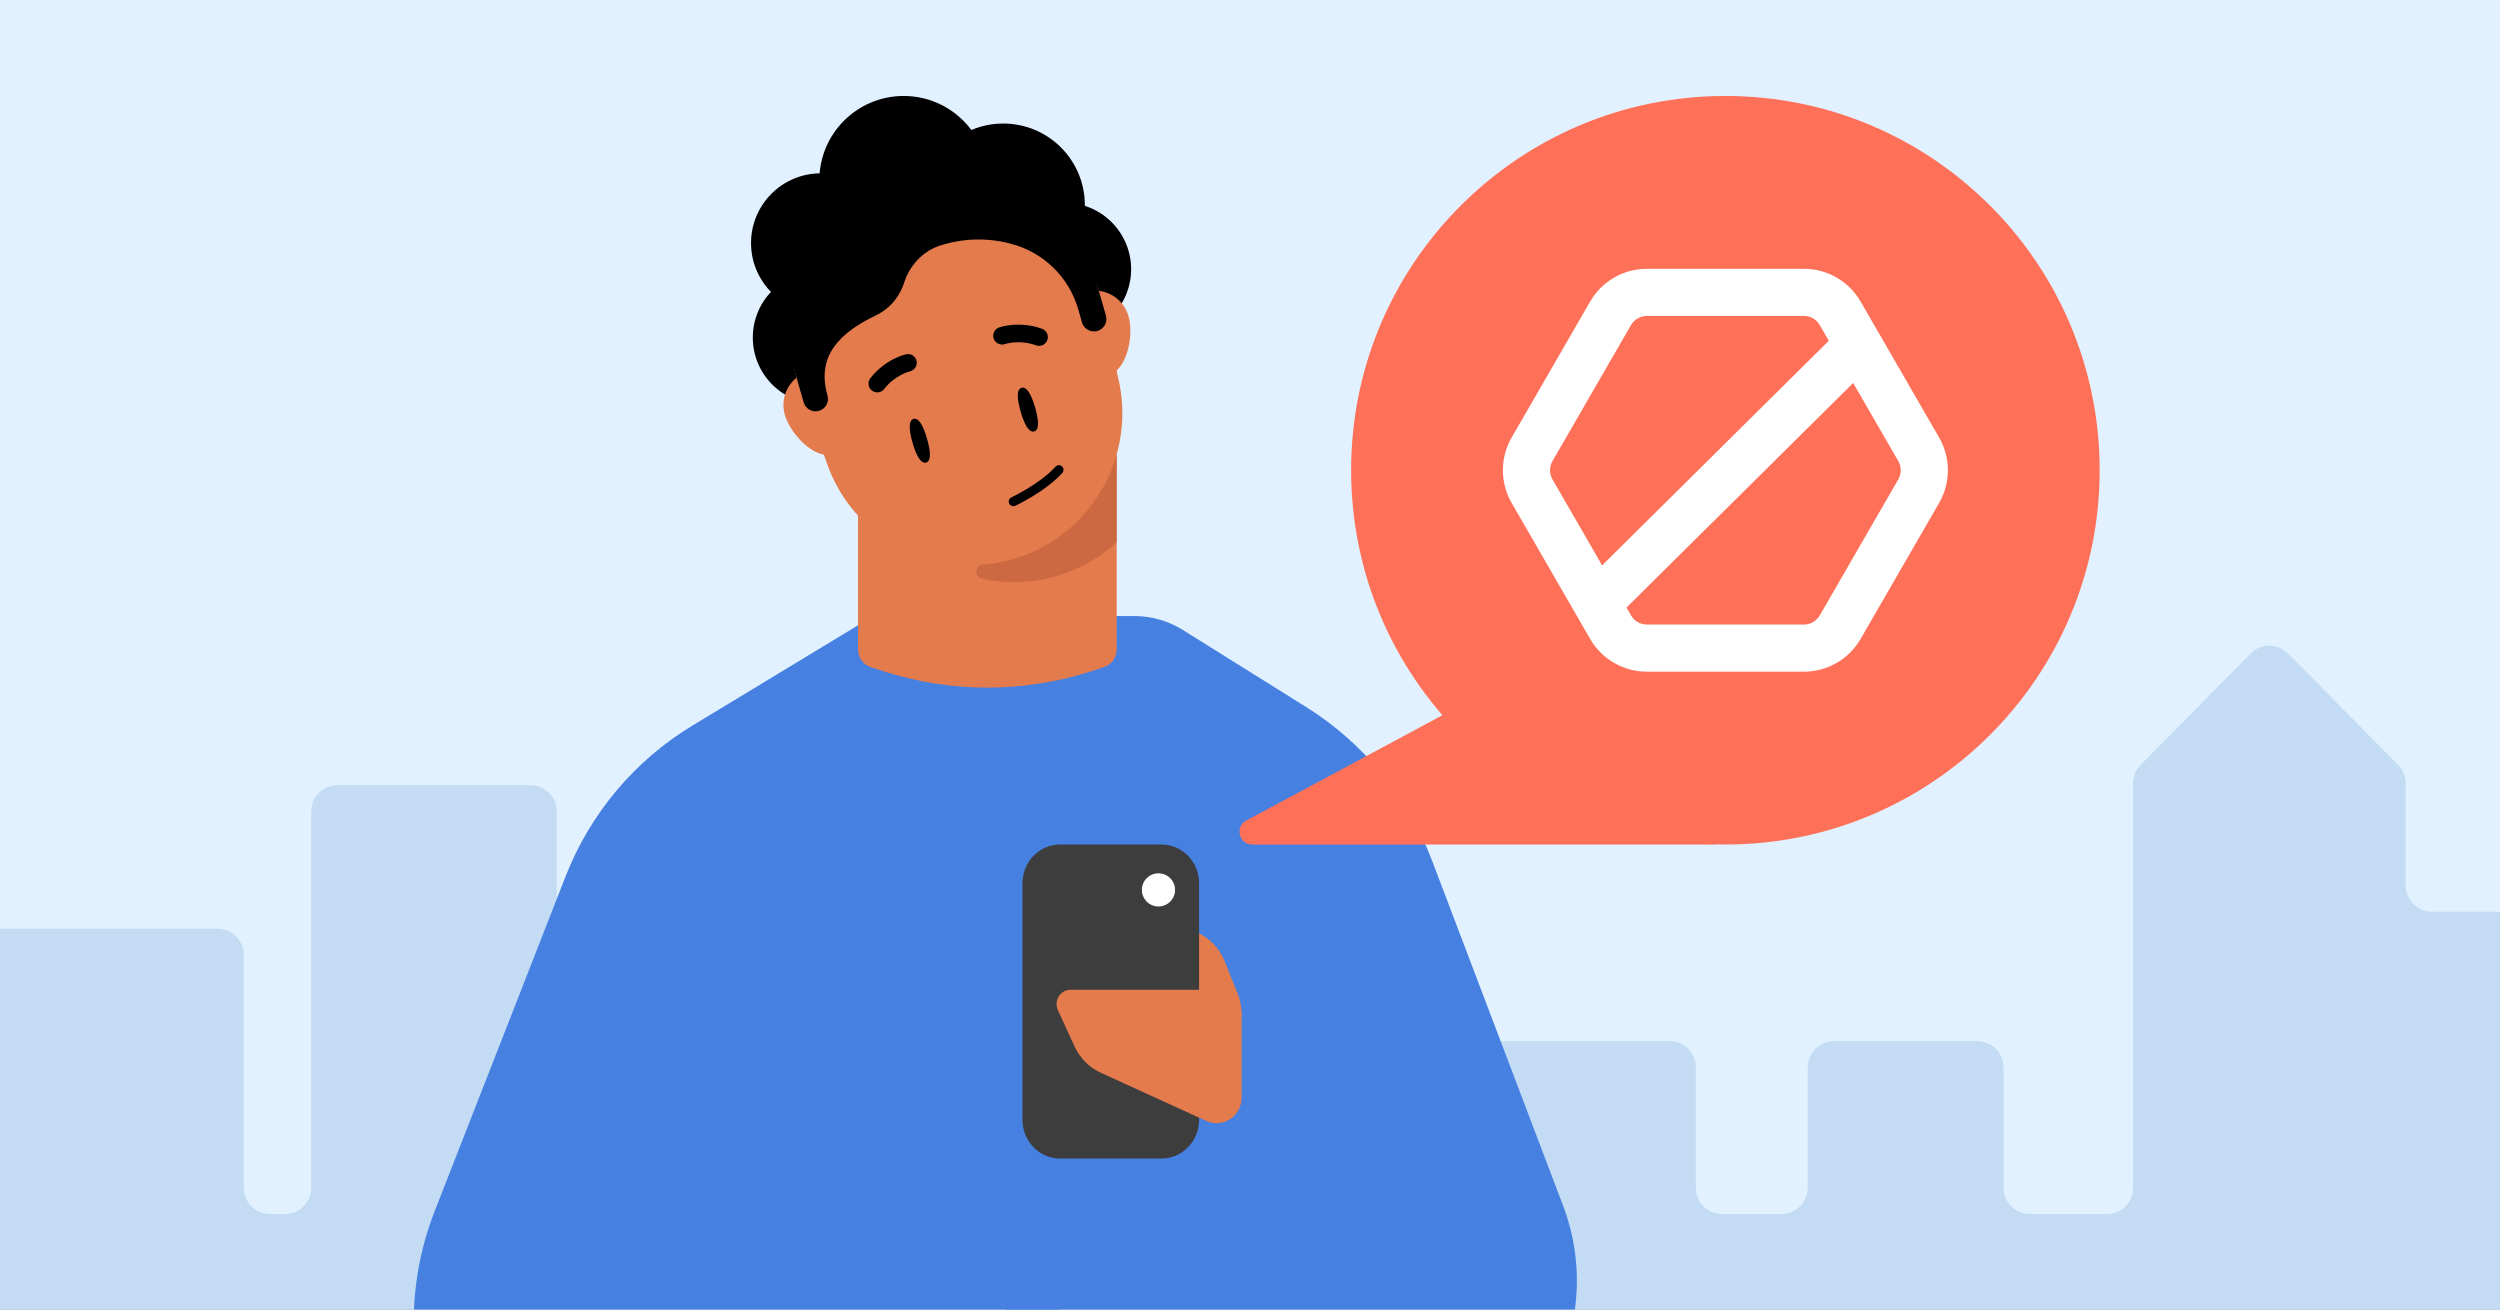
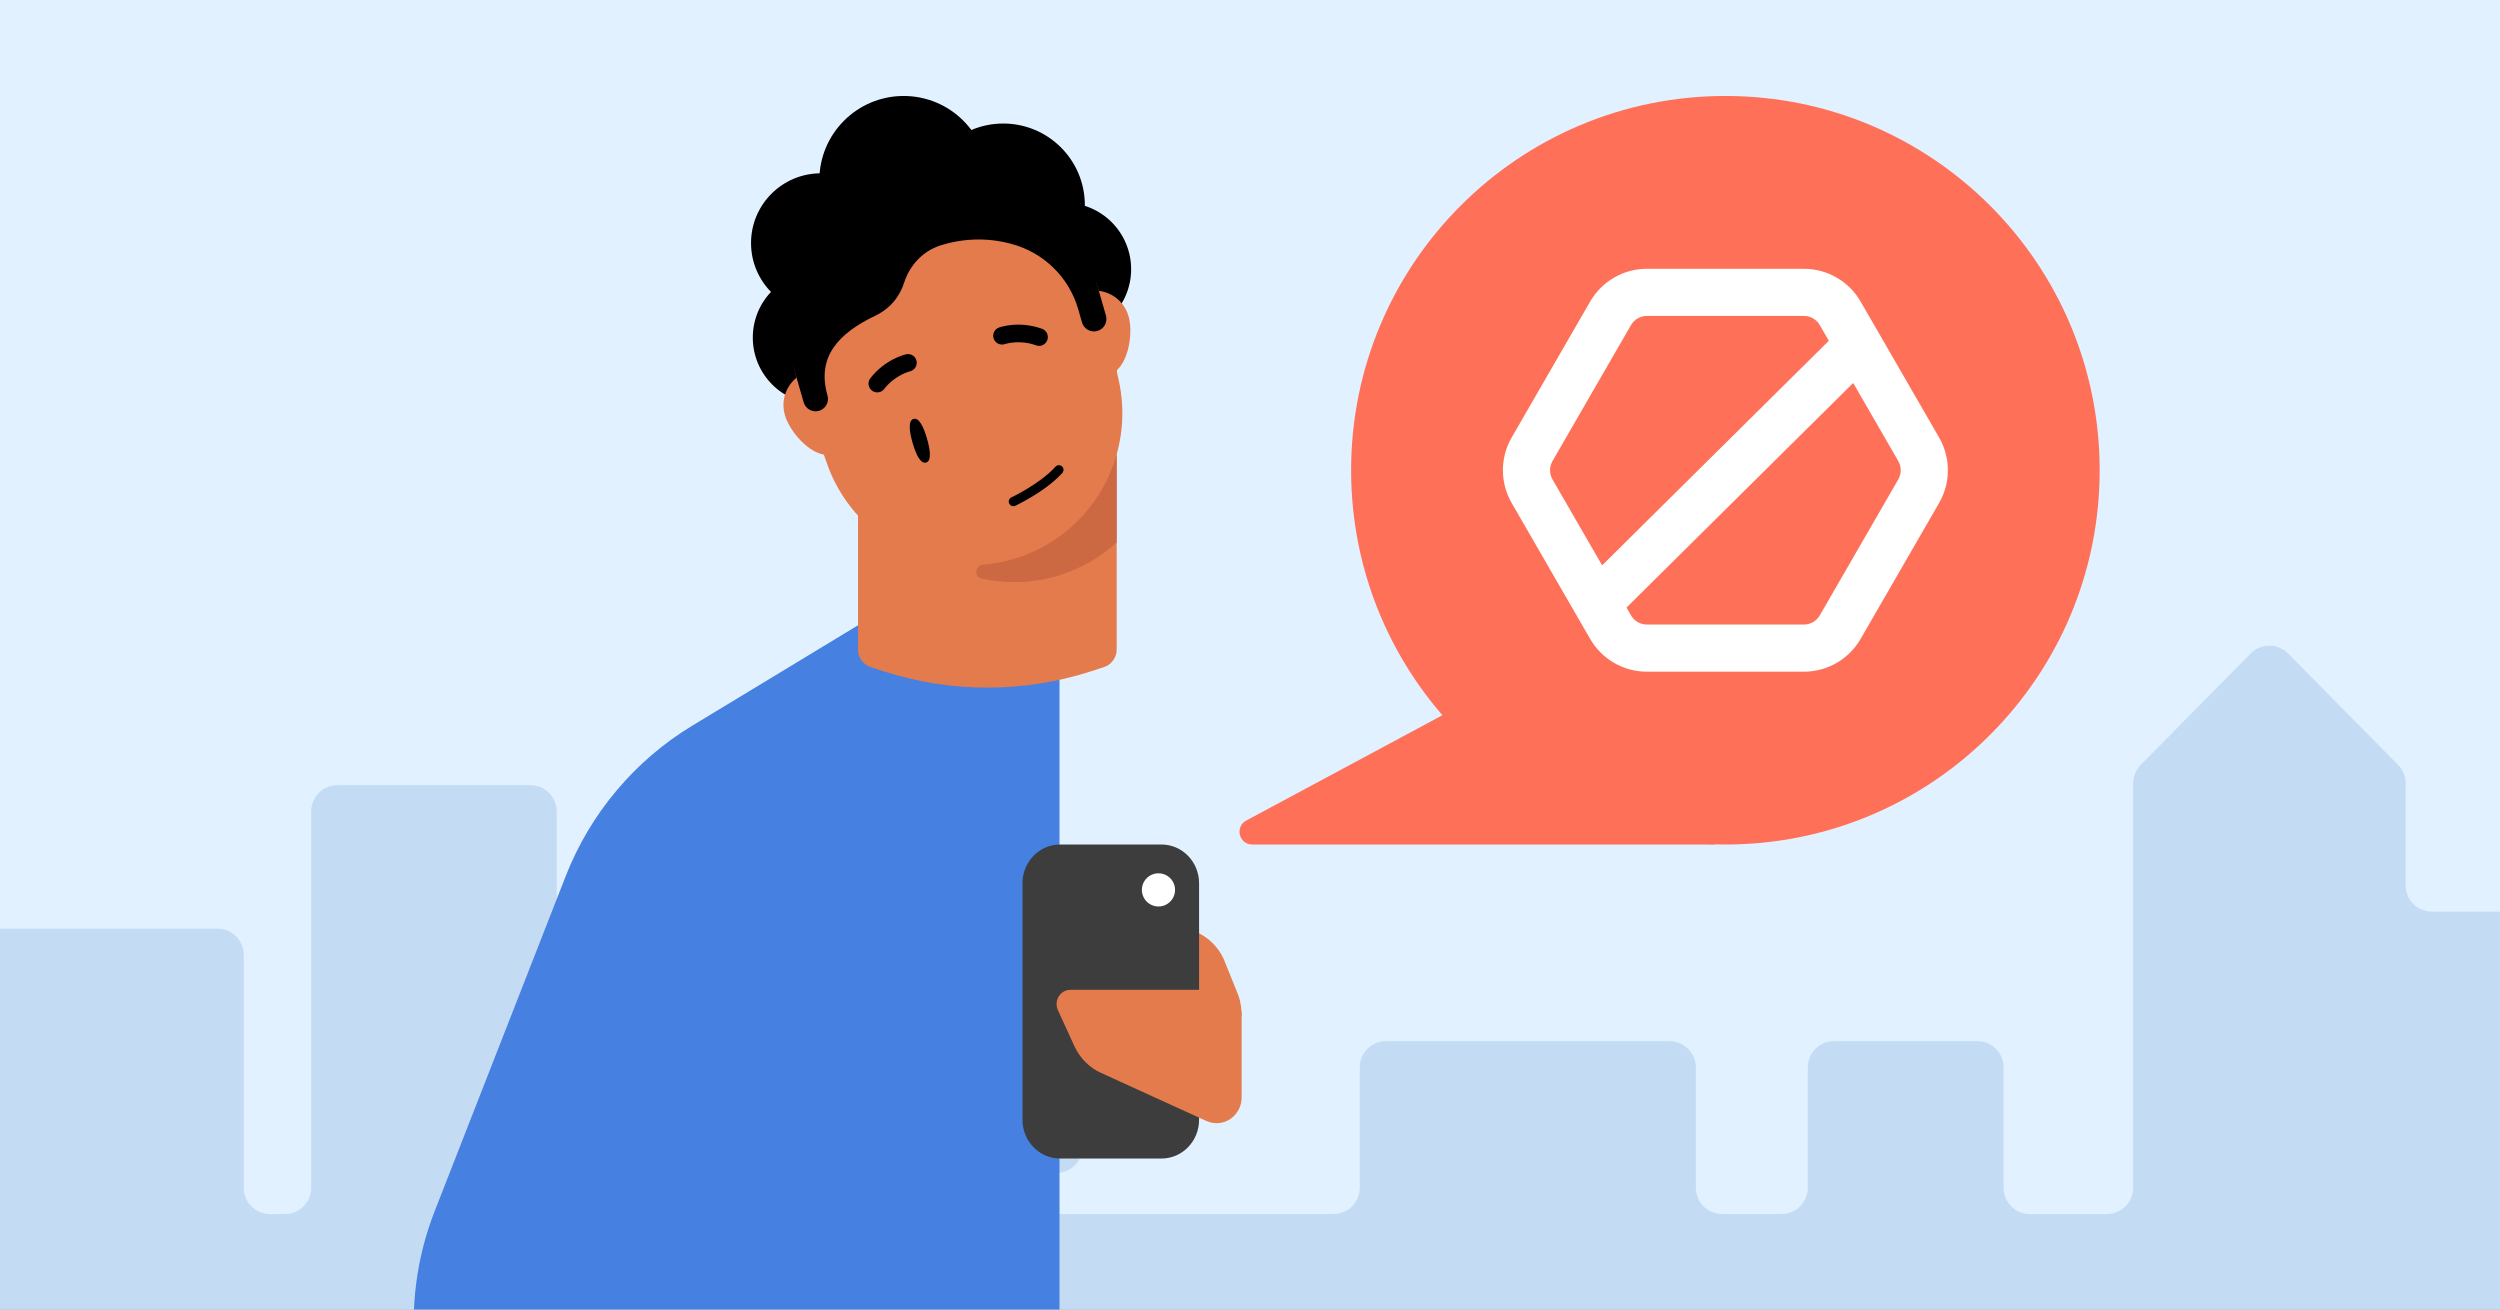
<svg xmlns="http://www.w3.org/2000/svg" fill="none" height="495" viewBox="0 0 945 495" width="945">
  <rect x="0" y="0" width="945" height="495" fill="#333333" stroke="none" />
  <clipPath id="clip0_11669_828">
    <path d="M0 0H945V495H0Z" />
  </clipPath>
  <g clip-path="url(#clip0_11669_828)">
    <path d="M0 0H945V495H0Z" fill="#e2f1ff" />
    <path clip-rule="evenodd" d="M850.765 247.014C854.659 243.078 861.012 243.08 864.898 247.018L906.468 289.126C908.305 290.984 909.33 293.491 909.33 296.103V334.669C909.33 340.154 913.783 344.6 919.261 344.6H954.329C959.815 344.6 964.26 349.047 964.26 354.532V454.274C964.26 456.832 966.333 458.905 968.895 458.905 971.449 458.905 973.522 460.979 973.522 463.537V581.445C973.522 586.93 969.076 591.377 963.59 591.377H-18.593C-24.078 591.377-28.524 586.93-28.524 581.445V467.746C-28.524 462.864-24.567 458.905-19.684 458.905-14.802 458.905-10.844 454.948-10.844 450.065V360.965C-10.844 355.481-6.397 351.034-.912 351.034H82.222C87.708 351.034 92.154 355.481 92.154 360.965V448.974C92.154 454.459 96.6 458.905 102.086 458.905H107.693C113.178 458.905 117.624 454.459 117.624 448.974V306.713C117.624 301.229 122.071 296.782 127.556 296.782H200.513C205.998 296.782 210.445 301.229 210.445 306.713V448.974C210.445 454.459 214.891 458.905 220.376 458.905H504.037C509.522 458.905 513.969 454.459 513.969 448.974V403.487C513.969 398.002 518.415 393.556 523.9 393.556H631.096C636.581 393.556 641.027 398.002 641.027 403.487V448.974C641.027 454.459 645.474 458.905 650.959 458.905H673.39C678.875 458.905 683.321 454.459 683.321 448.974V403.487C683.321 398.002 687.767 393.556 693.253 393.556H747.423C752.908 393.556 757.354 398.002 757.354 403.487V448.974C757.354 454.459 761.801 458.905 767.286 458.905H796.402C801.888 458.905 806.333 454.459 806.333 448.974V296.068C806.333 293.455 807.366 290.947 809.203 289.089L850.765 247.014ZM329.953 339.521C329.953 335.921 331.901 332.604 335.044 330.849L364.735 314.276C367.744 312.597 371.407 312.597 374.416 314.276L404.107 330.849C407.25 332.604 409.198 335.921 409.198 339.521V433.462C409.198 438.948 404.751 443.394 399.267 443.394H339.884C334.4 443.394 329.953 438.948 329.953 433.462V339.521Z" fill="#c3dcf4" fill-rule="evenodd" />
    <path d="M310.252 118.237C324.81 118.237 336.613 106.435 336.613 91.876 336.613 77.317 324.81 65.515 310.252 65.515 295.693 65.515 283.891 77.317 283.891 91.876 283.891 106.435 295.693 118.237 310.252 118.237Z" fill="#000000" />
    <path d="M379.23 108.373C396.262 108.373 410.069 94.566 410.069 77.535 410.069 60.503 396.262 46.696 379.23 46.696 362.199 46.696 348.391 60.503 348.391 77.535 348.391 94.566 362.199 108.373 379.23 108.373Z" fill="#000000" />
    <path d="M402.44 126.886C416.318 126.886 427.568 115.635 427.568 101.757 427.568 87.879 416.318 76.629 402.44 76.629 388.562 76.629 377.312 87.879 377.312 101.757 377.312 115.635 388.562 126.886 402.44 126.886Z" fill="#000000" />
    <path d="M309.688 152.737C323.566 152.737 334.816 141.487 334.816 127.609 334.816 113.732 323.566 102.482 309.688 102.482 295.81 102.482 284.559 113.732 284.559 127.609 284.559 141.487 295.81 152.737 309.688 152.737Z" fill="#000000" />
    <path d="M341.585 100.031C359.191 100.031 373.463 85.759 373.463 68.153 373.463 50.548 359.191 36.276 341.585 36.276 323.979 36.276 309.708 50.548 309.708 68.153 309.708 85.759 323.979 100.031 341.585 100.031Z" fill="#000000" />
    <path d="M400.493 233.079V562.626H287.533L258.031 617.724C251.619 621.397 244.572 623.149 237.589 623.149 224.324 623.149 211.344 616.737 203.479 604.977L176.04 564.3C154.884 532.89 150.523 493.082 164.307 457.817L213.785 331.307C223.065 307.516 239.964 287.411 261.847 274.198L282.744 261.555 307.846 246.344 328.353 233.922 389.019 233.195 400.506 233.066 400.493 233.079Z" fill="#4680e1" />
-     <path d="M380.232 562.602H519.385L519.307 562.641C572.626 562.641 610.019 507.725 591.07 456.34 590.927 455.976 590.81 455.639 590.667 455.275L541.489 325.754C532.234 301.353 515.426 280.78 493.685 267.23L447.09 238.117C441.612 234.691 435.291 232.873 428.84 232.873H380.232V562.589 562.602Z" fill="#4680e1" />
    <path d="M408.826 383.9C403.608 383.9 399.377 379.526 399.377 374.165V343.183C399.377 337.823 403.608 333.449 408.826 333.449 410.163 333.449 411.435 333.734 412.655 334.266L452.619 352.502C456.993 354.489 460.511 358.058 462.548 362.483L467.753 375.372C469.401 378.981 469.324 383.861 469.324 383.861H408.878" fill="#e47b4c" />
    <path d="M453.251 333.868V423.283C453.251 431.369 446.891 437.924 439.039 437.924H400.71C392.858 437.924 386.498 431.369 386.498 423.283V333.868C386.498 325.782 392.858 319.227 400.71 319.227H439.039C446.891 319.227 453.251 325.782 453.251 333.868Z" fill="#3d3d3d" />
    <path d="M459.889 374.115C465.107 374.115 469.338 378.49 469.338 383.85V414.832C469.338 420.192 465.107 424.567 459.889 424.567 458.553 424.567 457.28 424.281 456.06 423.748L416.097 405.512C411.722 403.527 408.205 399.958 406.168 395.532L399.898 381.864C398.25 378.256 400.781 374.155 404.636 374.155H459.837" fill="#e47b4c" />
    <path d="M437.901 342.65C441.363 342.65 444.17 339.844 444.17 336.382 444.17 332.919 441.363 330.112 437.901 330.112 434.439 330.112 431.632 332.919 431.632 336.382 431.632 339.844 434.439 342.65 437.901 342.65Z" fill="#ffffff" />
    <path d="M422.103 137.774V245.516C422.103 248.553 420.156 251.253 417.236 252.187L412.33 253.784C386.864 261.974 359.491 261.974 334.064 253.771L329.197 252.2C326.302 251.266 324.33 248.579 324.33 245.529V137.787H422.103V137.774Z" fill="#e47b4c" />
    <path d="M322.211 149.454C320.174 142.393 312.802 138.33 305.767 140.342 298.693 142.38 294.644 149.739 296.655 156.787 298.667 163.847 307.714 173.725 314.749 171.7 321.822 169.663 324.224 156.501 322.186 149.454" fill="#e47b4c" />
    <path d="M426.571 119.474C424.534 112.413 417.2 108.351 410.127 110.362 403.092 112.4 399.004 119.759 401.015 126.807 403.053 133.868 412.074 143.758 419.147 141.721 426.182 139.683 428.622 126.522 426.585 119.474" fill="#e47b4c" />
    <path d="M382.68 211.419C353.036 219.947 321.95 203.528 312.268 174.26L301.767 144.848C291.137 112.815 309.295 78.381 341.744 69.049 374.18 59.729 407.873 79.276 415.895 112.05L422.605 142.551C429.913 172.508 412.274 202.905 382.668 211.433L382.68 211.419Z" fill="#e47b4c" />
    <g fill="#000000">
-       <path d="M391.277 154.047C392.588 158.615 392.99 162.496 390.914 163.08 388.876 163.664 387.123 160.16 385.813 155.617 384.502 151.048 384.099 147.168 386.176 146.584 388.214 146 389.966 149.504 391.277 154.047Z" />
      <path d="M350.404 165.797C351.715 170.365 352.118 174.246 350.08 174.843 348.003 175.427 346.264 171.923 344.953 167.38 343.642 162.812 343.279 158.93 345.316 158.346 347.354 157.762 349.094 161.267 350.417 165.809L350.404 165.797Z" />
      <path d="M377.753 130.086C376.792 129.789 375.975 129.048 375.612 128.023 375.014 126.309 375.91 124.414 377.623 123.792 377.922 123.688 385.216 121.131 393.912 124.285 395.626 124.908 396.508 126.816 395.885 128.555 395.263 130.269 393.38 131.177 391.615 130.541 385.294 128.231 379.907 130.048 379.843 130.06 379.155 130.307 378.428 130.295 377.766 130.074" />
      <path d="M345.729 139.305C346.391 138.538 346.69 137.487 346.456 136.423 346.066 134.632 344.288 133.529 342.511 133.918 342.186 133.983 334.645 135.709 328.986 142.978 327.869 144.431 328.129 146.508 329.583 147.624 331.036 148.754 333.1 148.507 334.216 147.04 338.357 141.719 343.886 140.395 343.951 140.369 344.677 140.213 345.261 139.798 345.729 139.291" />
      <path clip-rule="evenodd" d="M401.432 176.295C402.15 176.942 402.208 178.048 401.561 178.766 398.314 182.369 393.839 185.472 390.256 187.647 388.451 188.743 386.842 189.62 385.683 190.225 385.103 190.528 384.635 190.763 384.31 190.923 384.146 191.003 384.019 191.064 383.931 191.106L383.83 191.154 383.802 191.168 383.792 191.172C383.792 191.172 383.79 191.173 383.05 189.587L383.79 191.173C382.915 191.582 381.874 191.204 381.465 190.328 381.056 189.453 381.434 188.411 382.309 188.002L382.314 188.001 382.334 187.991 382.42 187.95C382.498 187.913 382.613 187.856 382.766 187.782 383.068 187.633 383.512 187.411 384.064 187.123 385.172 186.545 386.712 185.705 388.441 184.655 391.925 182.541 396.056 179.647 398.961 176.423 399.608 175.705 400.714 175.648 401.432 176.295Z" fill-rule="evenodd" />
      <path d="M411.148 95.304 418.053 119.303C418.741 121.795 417.326 124.377 414.821 125.105 412.316 125.806 409.72 124.377 408.993 121.886L407.579 116.928C404.088 104.74 394.378 95.317 382.113 92.15L381.659 92.02C372.924 89.762 363.812 90.099 355.388 92.812 348.808 94.941 343.902 100.249 341.773 106.817 340.385 111.126 337.373 116.214 330.87 119.329 317.061 125.961 308.585 134.787 312.79 149.506 313.517 151.998 312.063 154.581 309.571 155.308 307.105 156.009 304.509 154.581 303.782 152.089L296.877 128.09C287.83 96.55 306.054 63.634 337.568 54.562 369.121 45.502 402.049 63.725 411.096 95.265" />
    </g>
    <path d="M422.103 171.804V205.044C415.756 210.833 408.021 215.285 399.272 217.803 389.771 220.541 380.127 220.697 371.081 218.725 368.122 218.076 368.485 213.715 371.47 213.468 375.183 213.169 378.933 212.495 382.684 211.417 402.426 205.732 416.872 190.326 422.103 171.817V171.804Z" fill="#cc6942" />
    <path d="M652.196 319.227C730.331 319.227 793.672 255.886 793.672 177.752 793.672 99.617 730.331 36.276 652.196 36.276 574.061 36.276 510.721 99.617 510.721 177.752 510.721 255.886 574.061 319.227 652.196 319.227Z" fill="#ff7059" />
    <path d="M558.087 263.452C559.511 262.688 561.221 262.688 562.645 263.452L649.65 310.167C654.062 312.536 652.379 319.227 647.372 319.227H473.359C468.353 319.227 466.67 312.536 471.081 310.167L558.087 263.452Z" fill="#ff7059" />
-     <path d="M688.613 111.851H616.509L575.97 179.303 616.509 243.102H691.604L727.158 176.977 688.613 111.851Z" fill="#ff7059" />
+     <path d="M688.613 111.851H616.509L575.97 179.303 616.509 243.102H691.604L727.158 176.977 688.613 111.851" fill="#ff7059" />
    <path clip-rule="evenodd" d="M699.711 116.059C696.03 109.683 689.228 105.756 681.867 105.756H622.526C615.165 105.756 608.363 109.683 604.682 116.059L575.011 167.449C571.33 173.825 571.33 181.679 575.011 188.054L604.682 239.444C608.363 245.82 615.165 249.747 622.526 249.747H681.867C689.228 249.747 696.03 245.82 699.711 239.444L729.381 188.054C733.062 181.679 733.062 173.825 729.381 167.449L699.711 116.059ZM681.867 115.266C685.831 115.266 689.494 117.381 691.475 120.814L696.492 129.504 604.697 220.452 583.248 183.299C581.265 179.866 581.265 175.637 583.248 172.204L612.918 120.814C614.899 117.381 618.562 115.266 622.526 115.266H681.867ZM609.613 228.967 612.918 234.69C614.899 238.123 618.562 240.237 622.526 240.237H681.867C685.831 240.237 689.494 238.123 691.475 234.69L721.145 183.299C723.128 179.866 723.128 175.637 721.145 172.204L701.409 138.02 609.613 228.967Z" fill="#ffffff" fill-rule="evenodd" />
    <path clip-rule="evenodd" d="M622.526 109.91C616.648 109.91 611.218 113.045 608.278 118.136L578.608 169.526C575.67 174.616 575.67 180.887 578.608 185.977L608.278 237.367C611.218 242.458 616.648 245.593 622.526 245.593H681.866C687.744 245.593 693.175 242.458 696.114 237.367L725.784 185.977C728.723 180.887 728.723 174.616 725.784 169.526L696.114 118.136C693.175 113.045 687.744 109.91 681.866 109.91H622.526ZM601.084 113.982C605.507 106.322 613.681 101.603 622.526 101.603H681.866C690.712 101.603 698.885 106.322 703.309 113.982L732.979 165.373C737.402 173.032 737.402 182.471 732.979 190.131L703.308 241.521C698.885 249.182 690.712 253.901 681.866 253.901H622.526C613.681 253.901 605.507 249.182 601.084 241.521L571.414 190.131C566.991 182.471 566.991 173.032 571.414 165.373L601.084 113.982ZM609.32 118.737C612.044 114.019 617.078 111.112 622.526 111.112H681.866C687.314 111.112 692.349 114.019 695.073 118.737L701.691 130.201 603.793 227.193 579.65 185.376C576.926 180.658 576.926 174.845 579.65 170.127L609.32 118.737ZM622.526 119.42C620.046 119.42 617.754 120.743 616.514 122.891L586.844 174.281C585.604 176.429 585.604 179.075 586.844 181.223L605.601 213.709 691.294 128.807 687.878 122.891C686.638 120.743 684.347 119.42 681.866 119.42H622.526ZM702.312 131.277 724.743 170.127C727.467 174.845 727.467 180.658 724.743 185.376L695.073 236.766C692.349 241.484 687.314 244.39 681.867 244.39H622.526C617.078 244.39 612.044 241.484 609.32 236.766L604.415 228.271 702.312 131.277ZM614.812 229.664 616.514 232.613C617.754 234.761 620.046 236.083 622.526 236.083H681.867C684.347 236.083 686.638 234.761 687.878 232.613L717.548 181.223C718.789 179.075 718.789 176.429 717.548 174.281L700.506 144.762 614.812 229.664Z" fill="#ffffff" fill-rule="evenodd" />
  </g>
</svg>